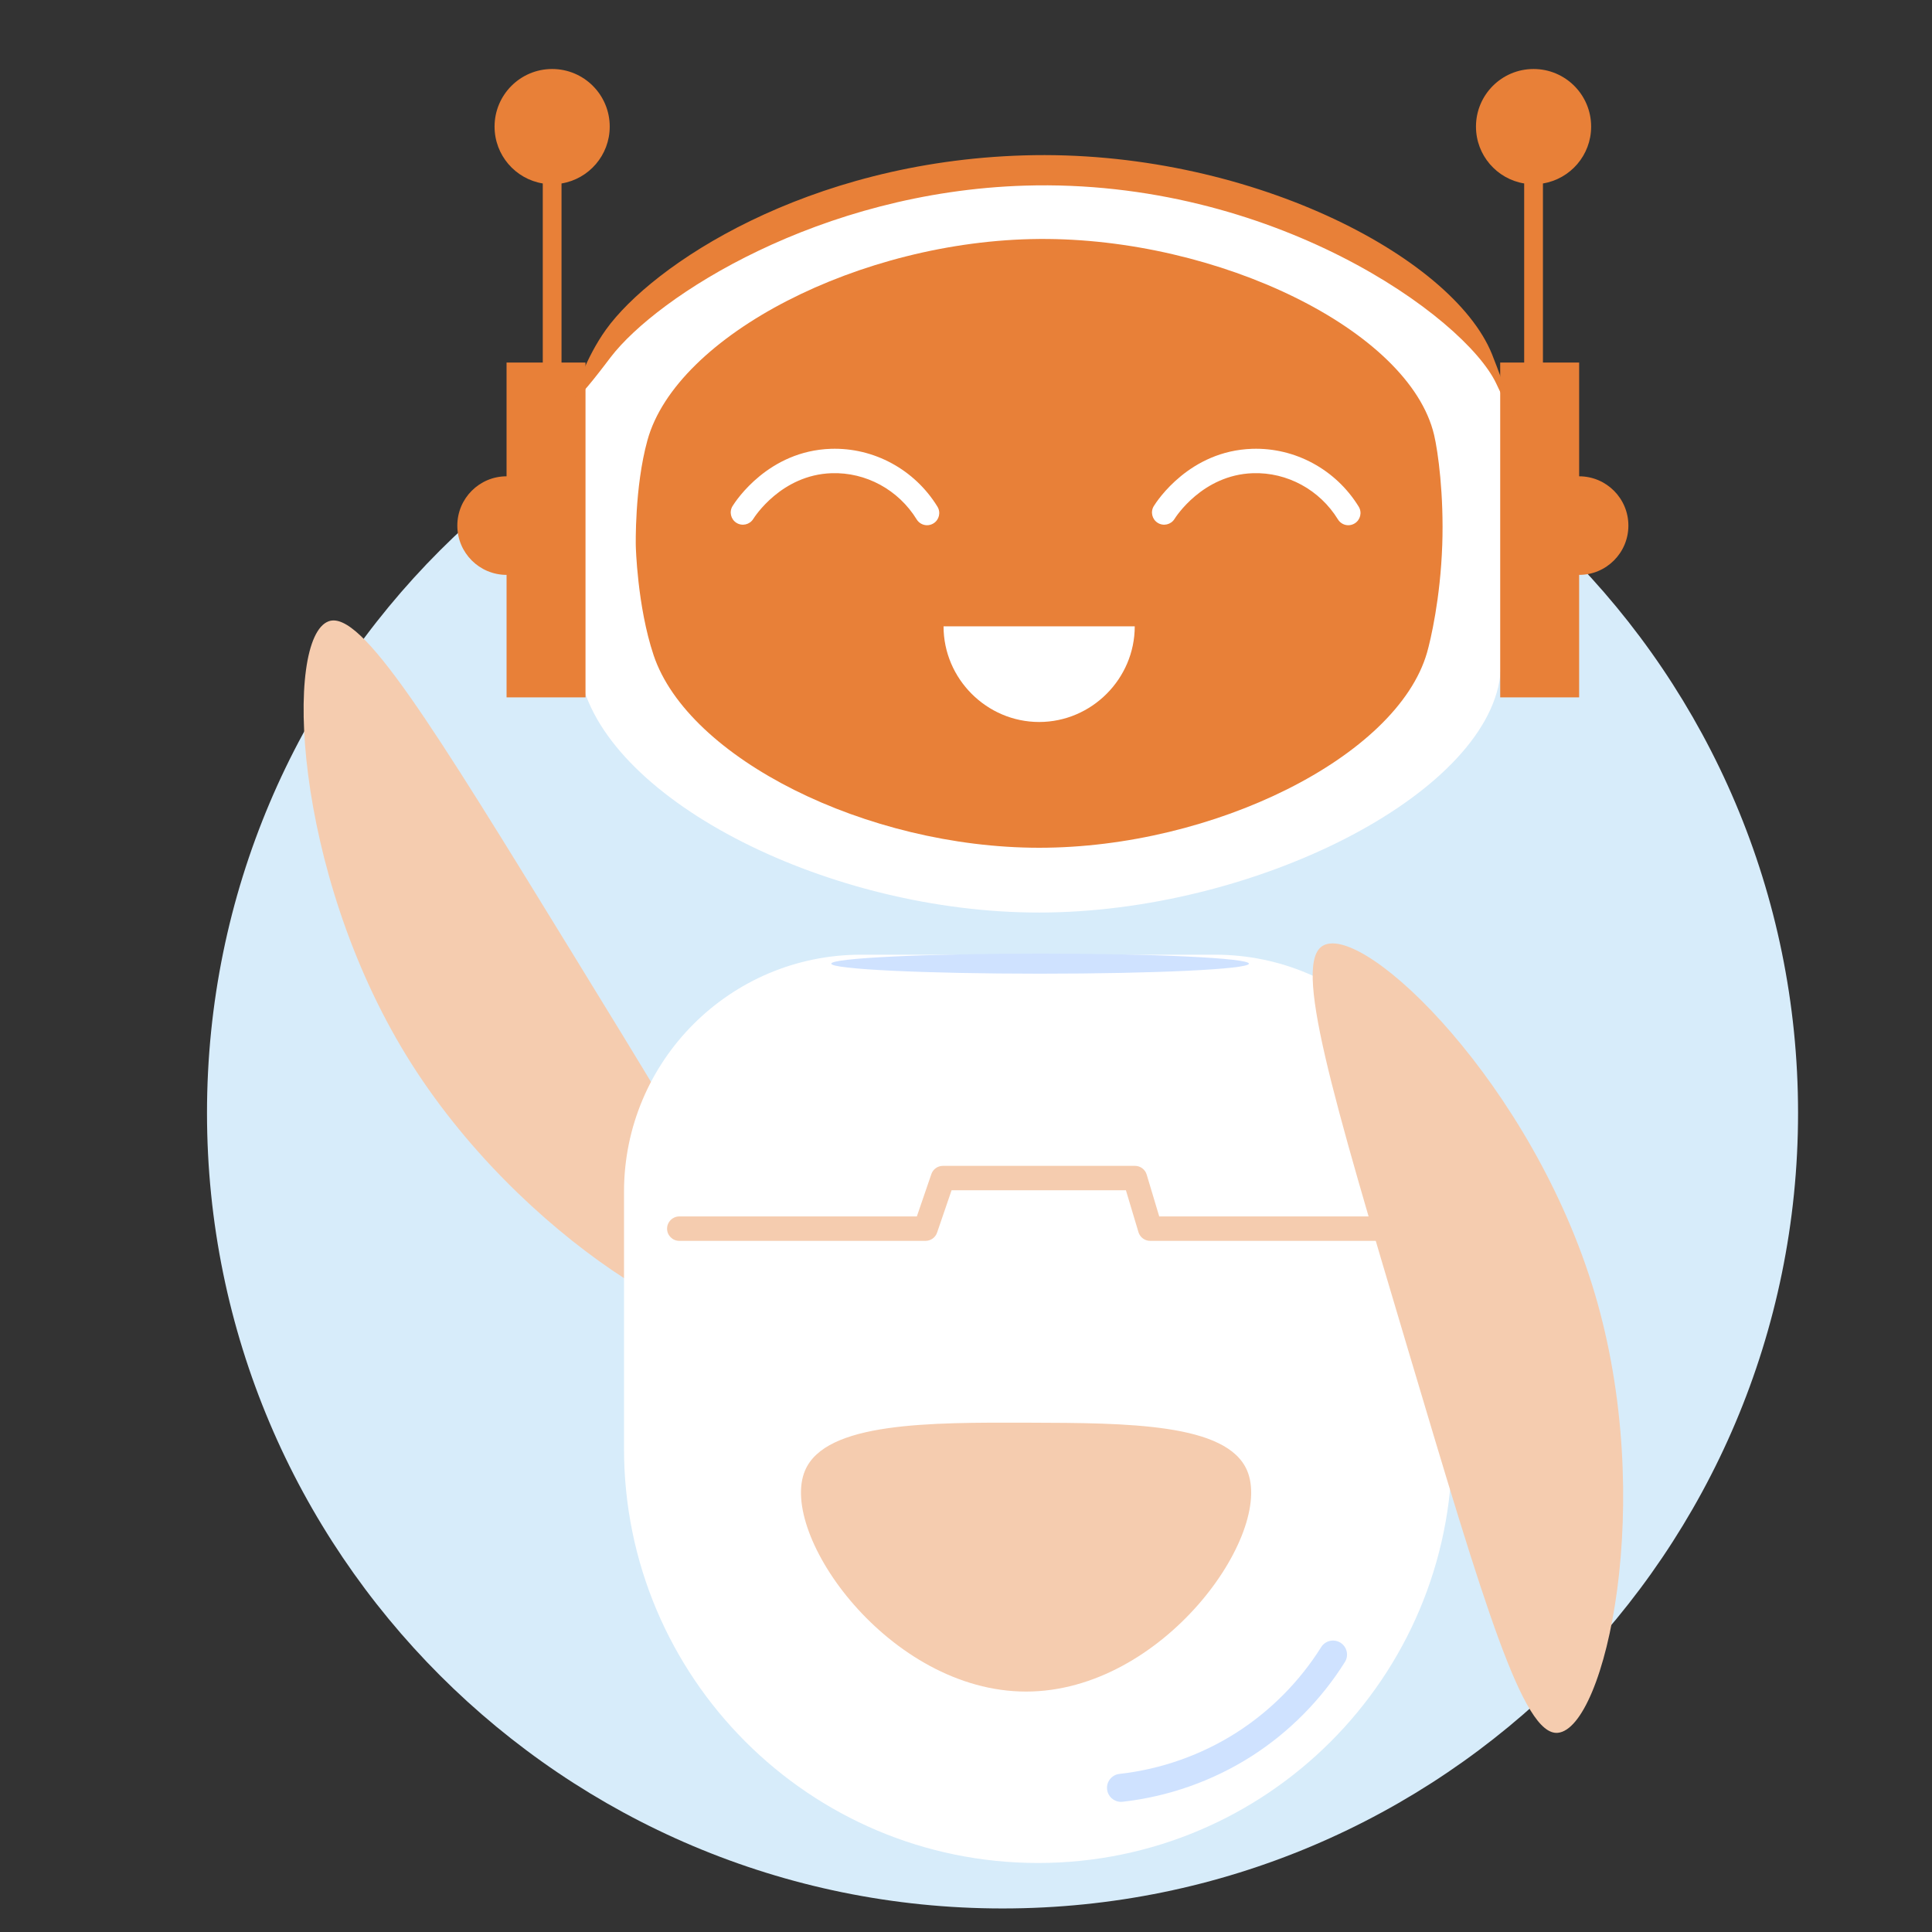
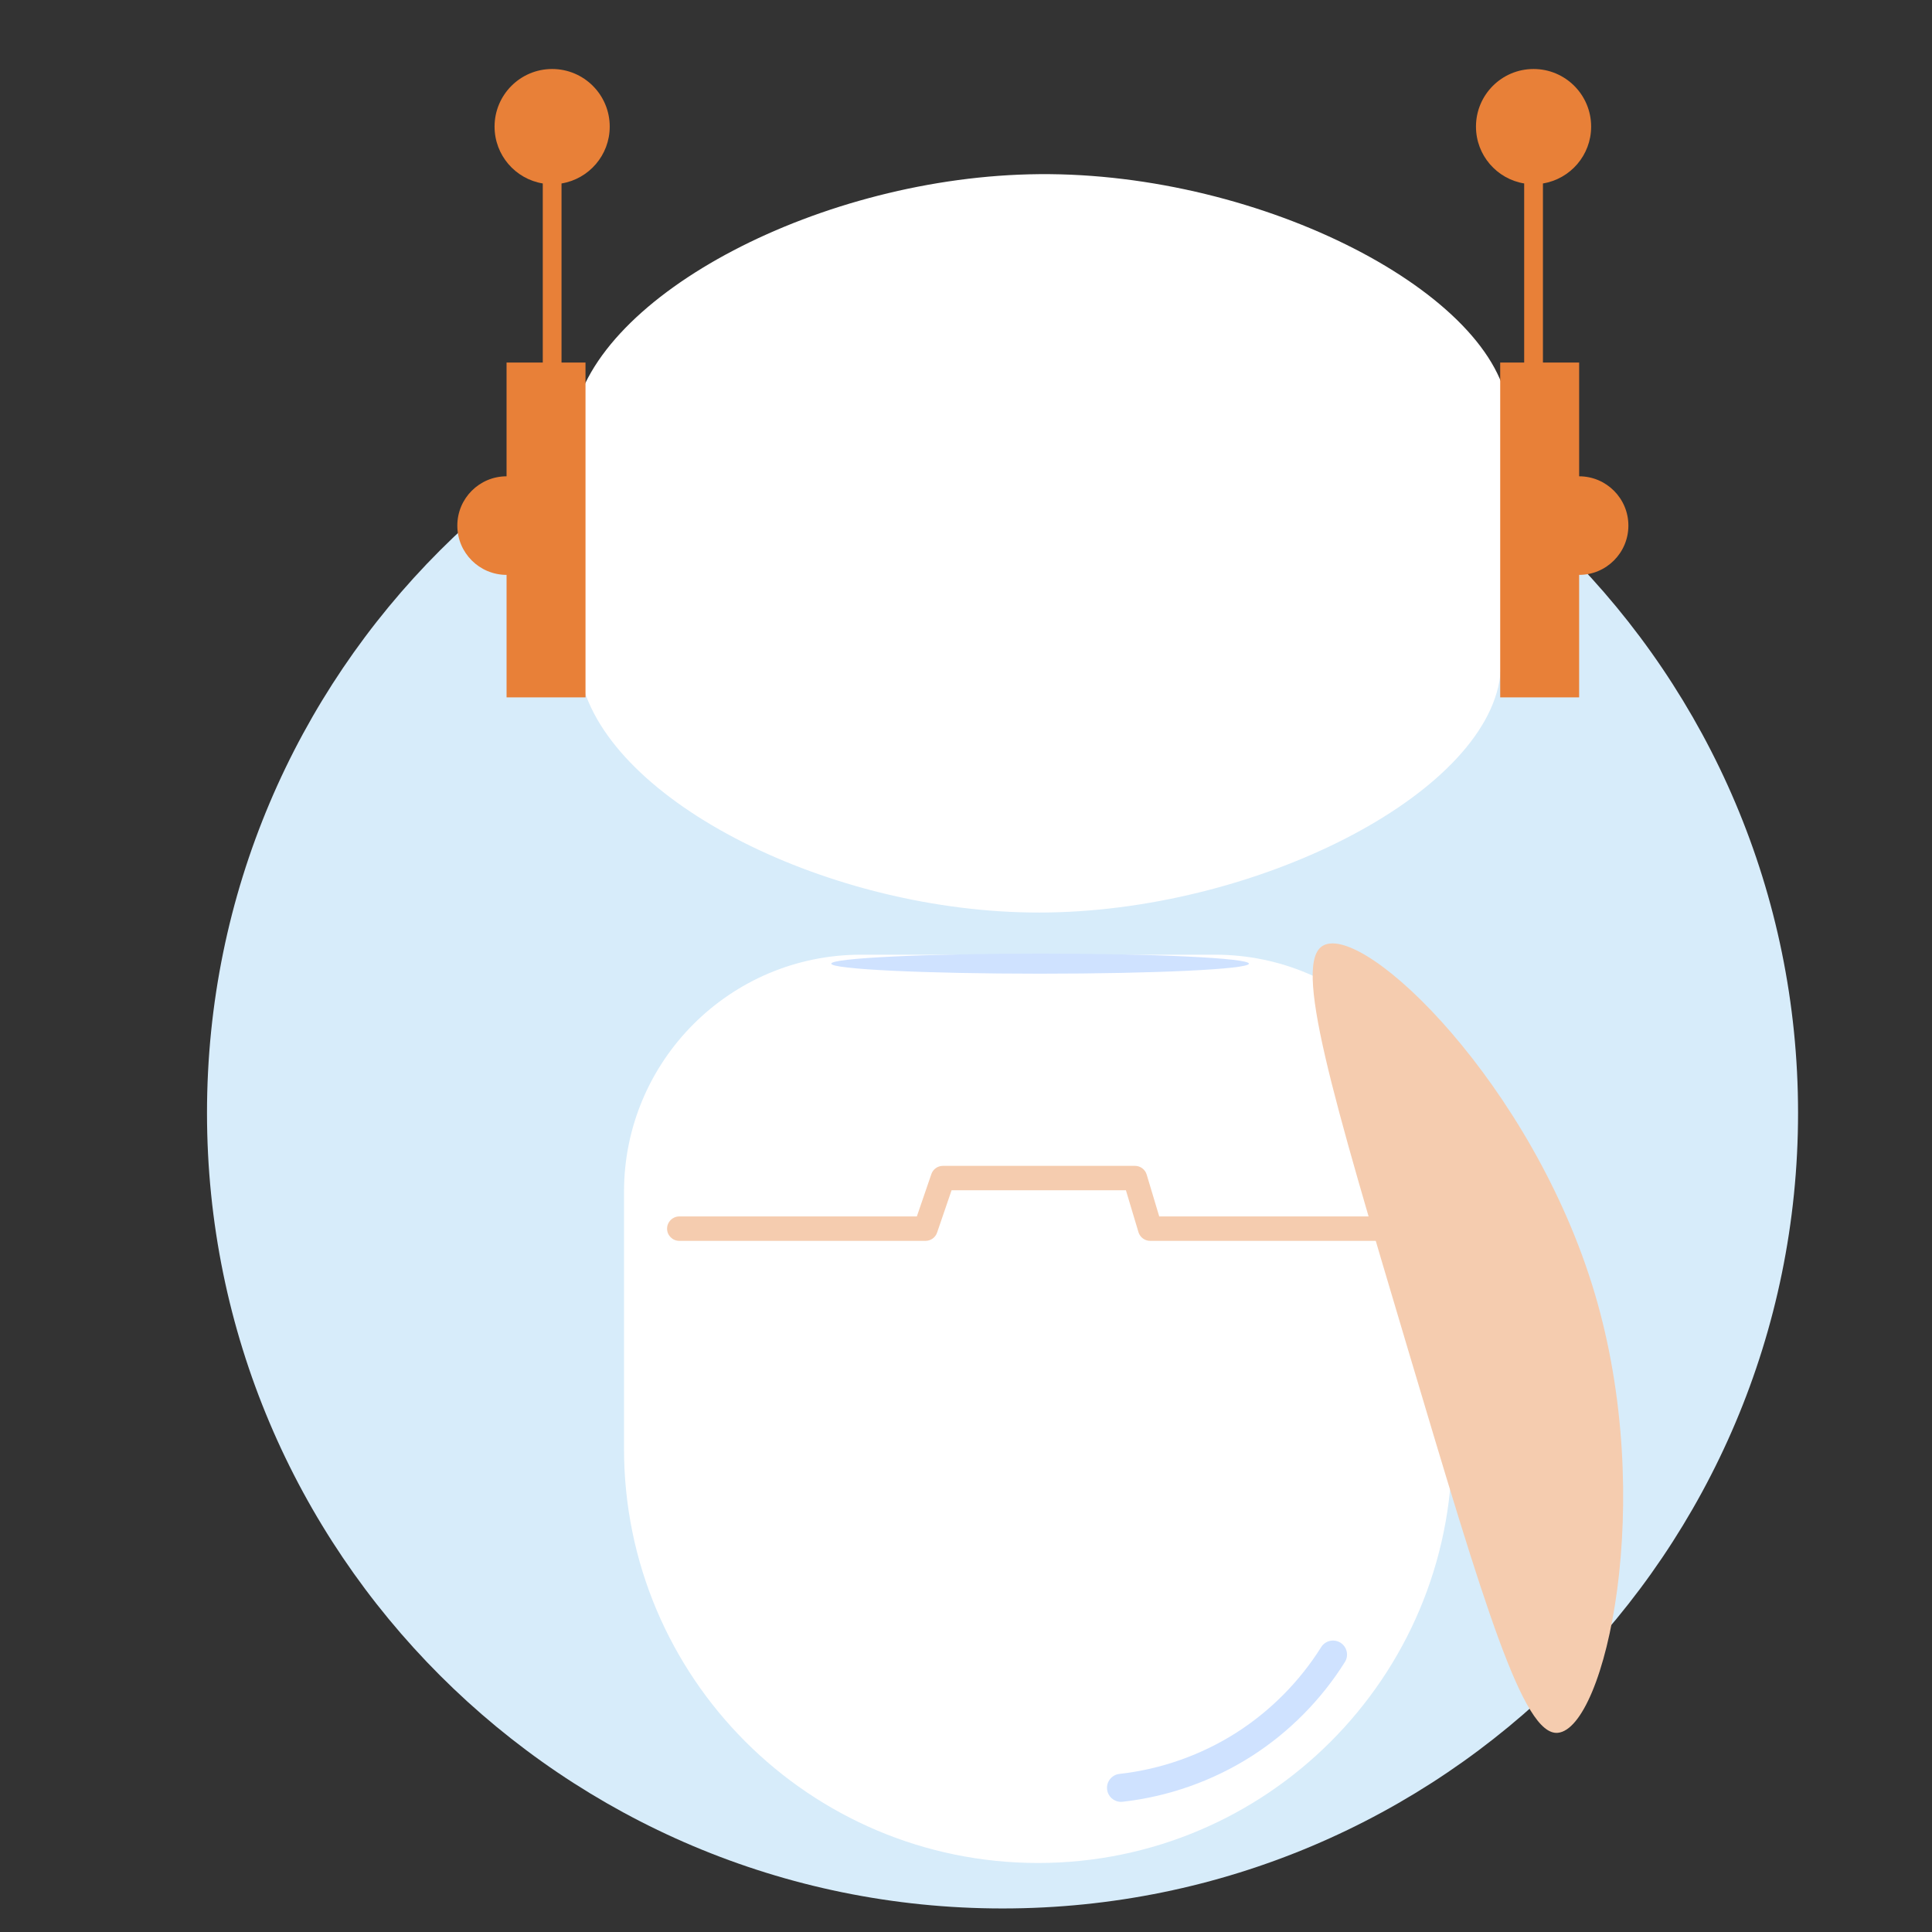
<svg xmlns="http://www.w3.org/2000/svg" width="140" height="140" viewBox="0 0 140 140" fill="none">
  <rect x="0" y="0" width="140" height="140" fill="#333333" stroke="none" />
-   <path d="M15 80.647C15 112.485 40.809 138.294 72.647 138.294C104.485 138.294 130.294 112.485 130.294 80.647C130.294 48.809 104.485 23 72.647 23C40.809 23 15 48.809 15 80.647Z" fill="#D7ECFA" />
+   <path d="M15 80.647C15 112.485 40.809 138.294 72.647 138.294C104.485 138.294 130.294 112.485 130.294 80.647C130.294 48.809 104.485 23 72.647 23C40.809 23 15 48.809 15 80.647" fill="#D7ECFA" />
  <g clip-path="url(#clip0_1130_3458)">
    <path d="M108.943 36.729C108.581 44.915 108.93 47.226 108.711 48.972C107.627 57.662 90.804 66.121 75.301 66.127C60.198 66.135 44.147 58.125 42.101 49.199C41.751 47.676 41.248 43.673 41.153 39.375C41.071 35.676 41.294 31.871 41.572 30.305C43.169 21.322 59.622 12.753 75.302 12.62C91.532 12.483 108.536 21.37 109.321 29.852C109.418 30.886 109.194 31.07 108.943 36.729Z" fill="white" />
-     <path d="M104.51 39.506C104.377 43.362 103.666 46.39 103.409 47.287C101.235 54.846 87.92 61.437 75.297 61.432C62.796 61.426 49.861 54.949 47.362 47.475C46.174 43.924 46.072 39.56 46.072 39.56C46.072 39.56 45.973 35.307 46.917 31.898C49.017 24.306 62.356 17.415 75.297 17.317C88.233 17.219 102.128 23.901 103.922 31.523C104.205 32.724 104.637 35.861 104.511 39.506H104.51Z" fill="#E88038" />
    <path d="M75.301 45.386H82.228C82.228 49.188 79.102 52.318 75.301 52.318C71.5 52.318 68.373 49.19 68.373 45.386H75.301Z" fill="white" />
    <path d="M114.431 34.517V26.273H111.807V13.294C113.789 12.969 115.3 11.249 115.3 9.175C115.3 6.869 113.432 5 111.128 5C108.823 5 106.955 6.869 106.955 9.175C106.955 11.249 108.466 12.969 110.448 13.294V26.273H108.71V50.533H114.43V41.658C116.401 41.658 117.999 40.059 117.999 38.087C117.999 36.114 116.401 34.515 114.43 34.515L114.431 34.517Z" fill="#E88038" />
    <path d="M36.707 34.517V26.273H39.331V13.294C37.349 12.969 35.838 11.249 35.838 9.175C35.838 6.869 37.706 5 40.011 5C42.315 5 44.183 6.869 44.183 9.175C44.183 11.249 42.672 12.969 40.69 13.294V26.273H42.428V50.533H36.708V41.658C34.737 41.658 33.139 40.059 33.139 38.087C33.139 36.114 34.737 34.515 36.708 34.515L36.707 34.517Z" fill="#E88038" />
-     <path d="M41.748 28.793C41.962 28.936 43.951 26.278 44.253 25.883C47.657 21.443 59.402 13.9 74.275 13.451C92.22 12.91 106.105 22.955 108.414 27.772C108.555 28.065 109.582 30.277 109.698 30.229C109.851 30.165 108.363 26.275 108.112 25.657C105.225 18.535 90.312 10.781 74.2 11.26C58.422 11.729 47.262 19.221 43.914 23.88C42.436 25.937 41.523 28.642 41.748 28.793Z" fill="#E88038" />
    <path d="M97.706 38.061C97.41 38.061 97.121 37.912 96.953 37.64C95.631 35.491 93.271 34.208 90.787 34.29C87.135 34.412 85.19 37.474 85.11 37.604C84.853 38.018 84.308 38.146 83.894 37.888C83.48 37.63 83.352 37.086 83.61 36.671C83.863 36.262 86.22 32.675 90.728 32.523C93.842 32.418 96.803 34.024 98.456 36.713C98.712 37.129 98.582 37.673 98.166 37.928C98.022 38.017 97.862 38.06 97.704 38.06L97.706 38.061Z" fill="white" />
    <path d="M67.181 38.061C66.885 38.061 66.595 37.912 66.427 37.64C65.106 35.491 62.745 34.208 60.261 34.29C56.609 34.412 54.665 37.474 54.585 37.604C54.327 38.018 53.783 38.146 53.368 37.888C52.954 37.63 52.827 37.086 53.084 36.671C53.338 36.262 55.695 32.675 60.202 32.523C63.317 32.418 66.277 34.024 67.93 36.713C68.187 37.129 68.057 37.673 67.641 37.928C67.496 38.017 67.337 38.06 67.178 38.06L67.181 38.061Z" fill="white" />
-     <path d="M29.447 76.49C21.22 63.083 20.579 46.202 23.816 45.021C26.181 44.159 31.27 52.449 41.449 69.029C51.681 85.695 56.796 94.026 54.947 95.754C52.429 98.109 37.674 89.897 29.447 76.491V76.49Z" fill="#F5CCAF" />
    <path d="M62.387 69.181H88.053C97.529 69.181 105.223 76.879 105.223 86.362V104.978C105.223 121.546 91.779 134.999 75.221 134.999C58.662 134.999 45.218 121.546 45.218 104.978V86.362C45.218 76.879 52.912 69.181 62.388 69.181H62.387Z" fill="white" />
    <path d="M106.37 89.917H83.344C82.954 89.917 82.611 89.66 82.498 89.288L81.588 86.251H68.955L67.904 89.32C67.782 89.677 67.445 89.917 67.069 89.917H49.223C48.735 89.917 48.339 89.521 48.339 89.033C48.339 88.544 48.735 88.148 49.223 88.148H66.438L67.49 85.08C67.612 84.723 67.948 84.483 68.325 84.483H82.246C82.636 84.483 82.979 84.74 83.092 85.112L84.002 88.148H106.372C106.86 88.148 107.255 88.544 107.255 89.033C107.255 89.521 106.86 89.917 106.372 89.917H106.37Z" fill="#F5CCAF" />
    <path d="M115.557 93.71C120.046 108.788 116.311 125.263 112.88 125.567C110.371 125.79 107.593 116.466 102.037 97.819C96.453 79.077 93.66 69.704 95.891 68.513C98.932 66.888 111.069 78.632 115.557 93.71Z" fill="#F5CCAF" />
-     <path d="M90.367 106.553C92.333 111.148 84.283 122.577 74.353 122.577C64.427 122.577 56.373 111.158 58.339 106.553C59.835 103.048 67.313 103.071 74.526 103.093C81.742 103.114 88.904 103.137 90.366 106.553H90.367Z" fill="#F5CCAF" />
    <path d="M81.231 130.569C80.72 130.569 80.282 130.185 80.224 129.666C80.162 129.109 80.563 128.606 81.121 128.544C84.127 128.21 87.061 127.173 89.605 125.547C92.064 123.976 94.185 121.835 95.737 119.357C96.034 118.882 96.66 118.738 97.135 119.036C97.61 119.334 97.753 119.961 97.456 120.436C95.745 123.167 93.408 125.527 90.697 127.259C87.892 129.051 84.657 130.194 81.344 130.562C81.306 130.566 81.267 130.569 81.23 130.569H81.231Z" fill="#CFE2FF" />
    <path d="M75.369 70.557C83.726 70.557 90.501 70.232 90.501 69.83C90.501 69.429 83.726 69.103 75.369 69.103C67.012 69.103 60.237 69.429 60.237 69.83C60.237 70.232 67.012 70.557 75.369 70.557Z" fill="#CFE2FF" />
  </g>
  <defs>
    <clipPath id="clip0_1130_3458">
      <rect width="96" height="130" fill="white" transform="translate(22 5)" />
    </clipPath>
  </defs>
</svg>